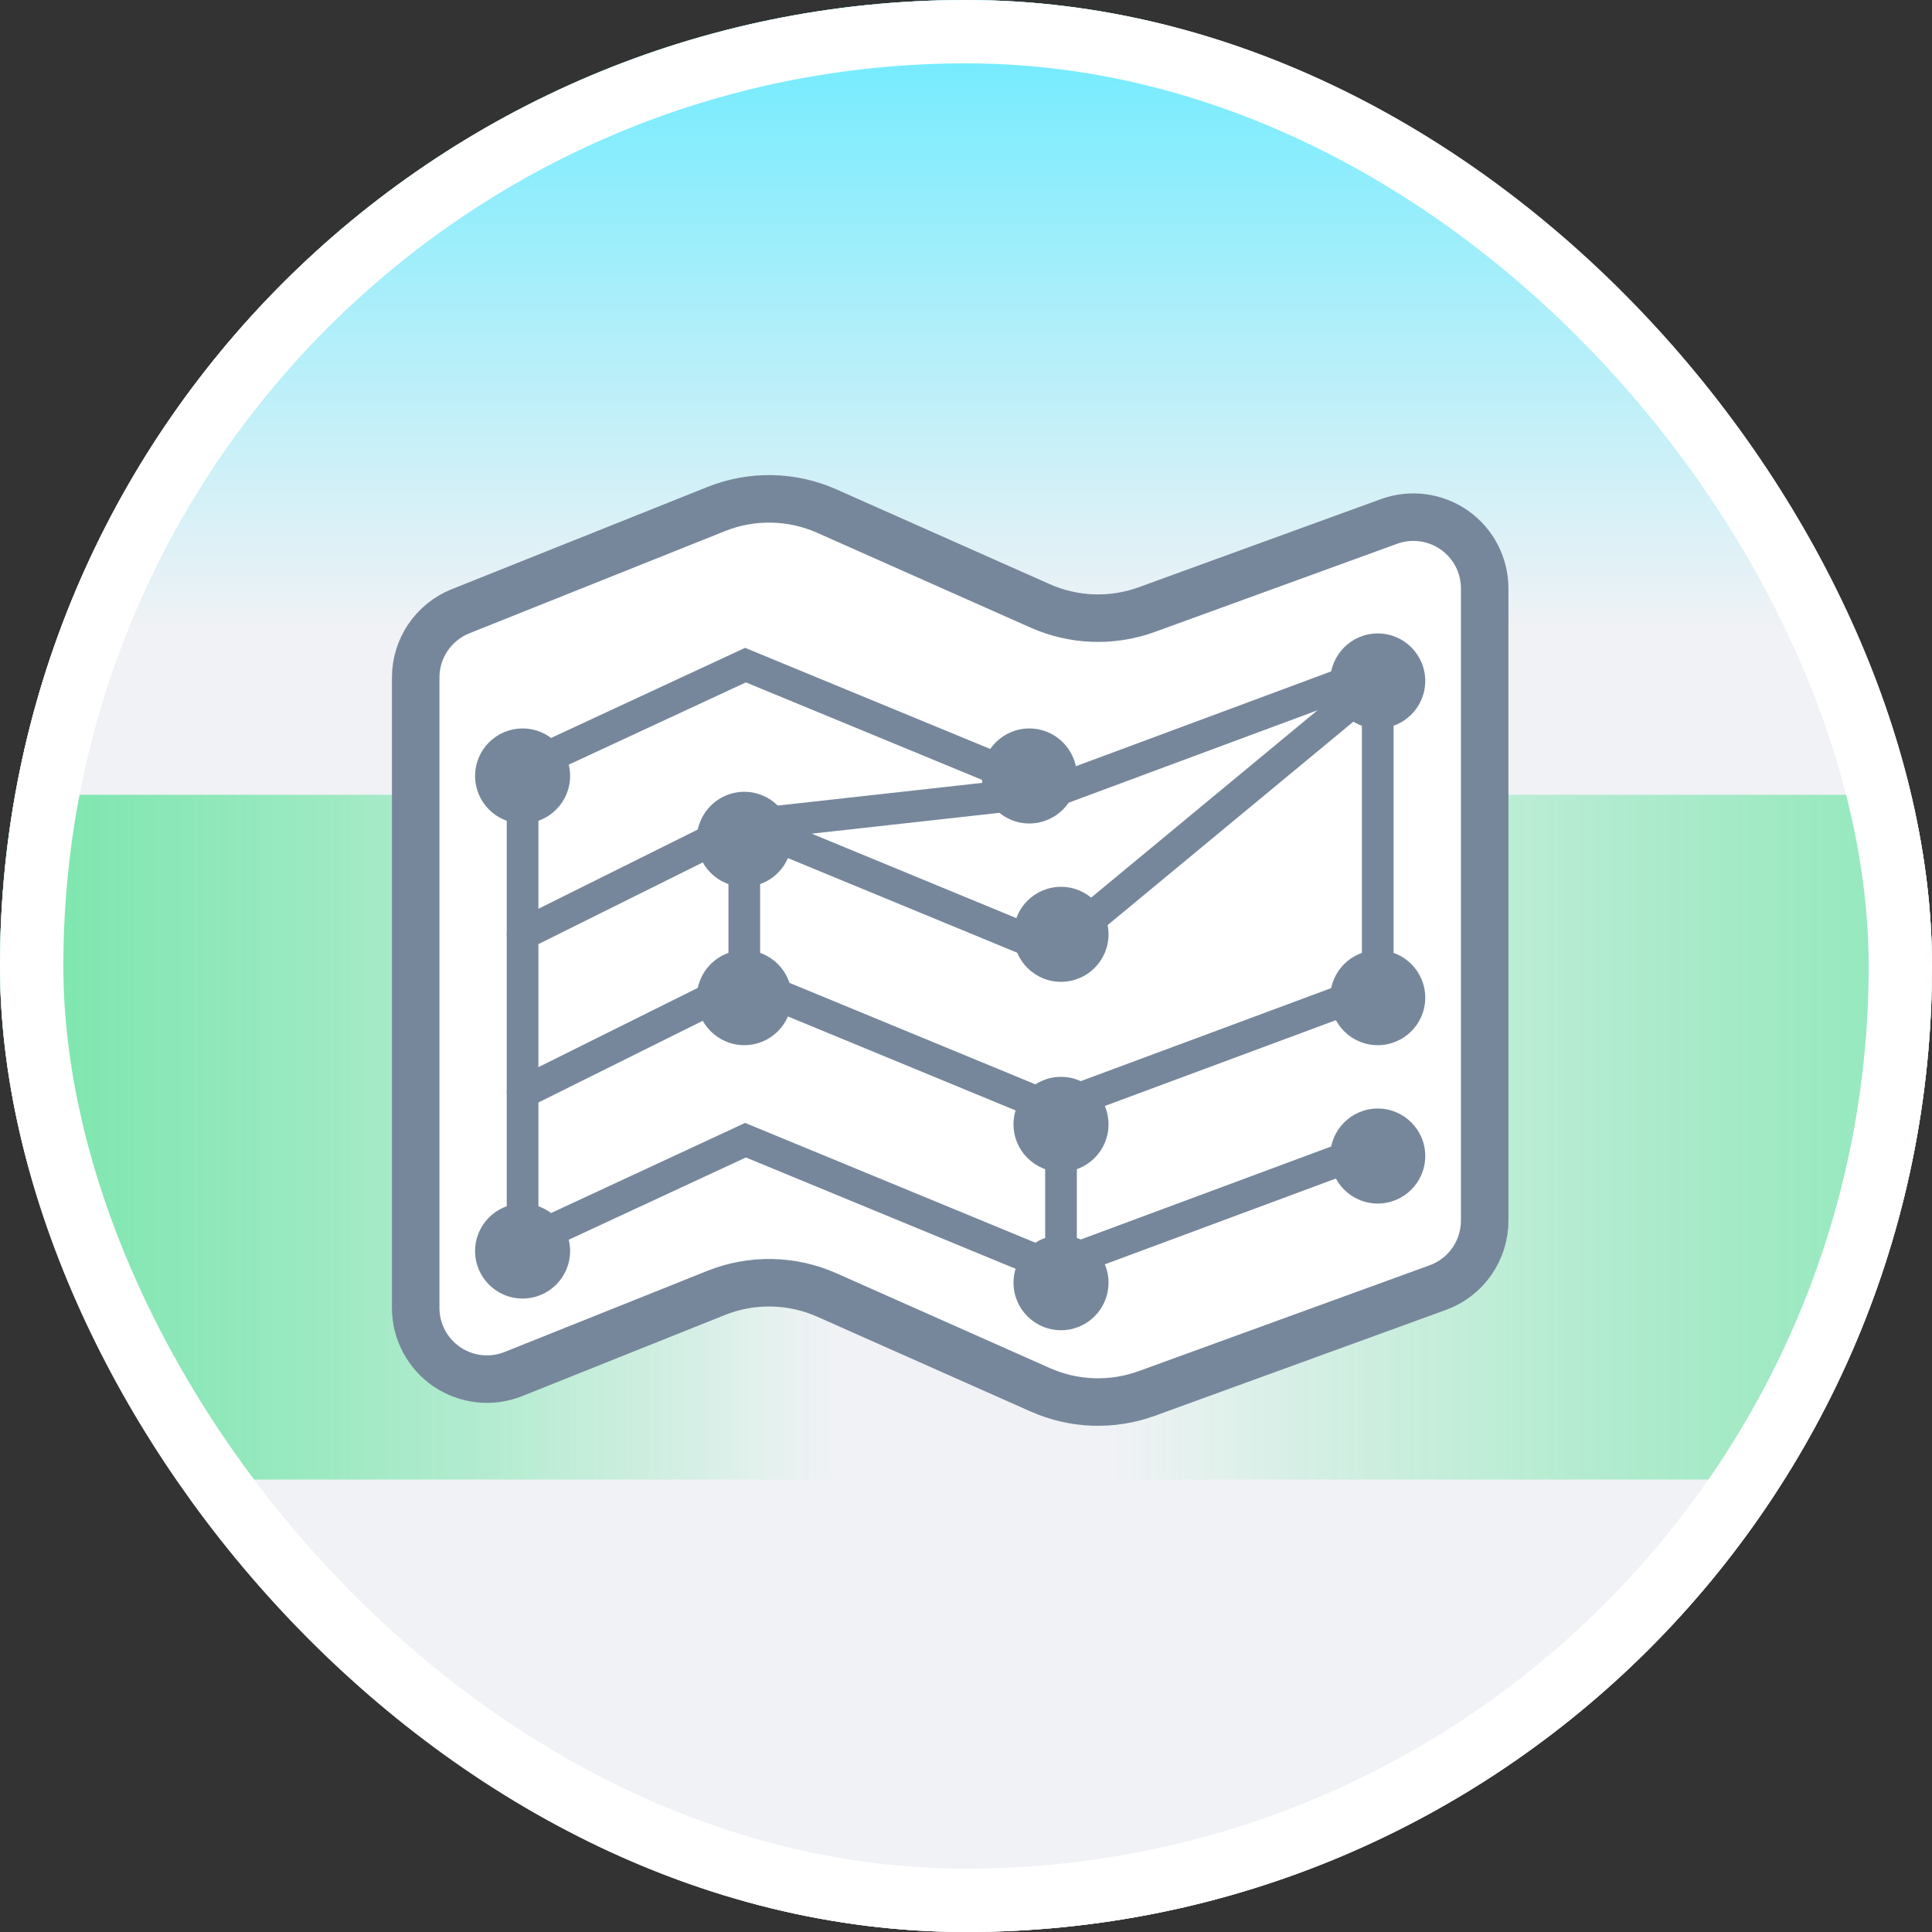
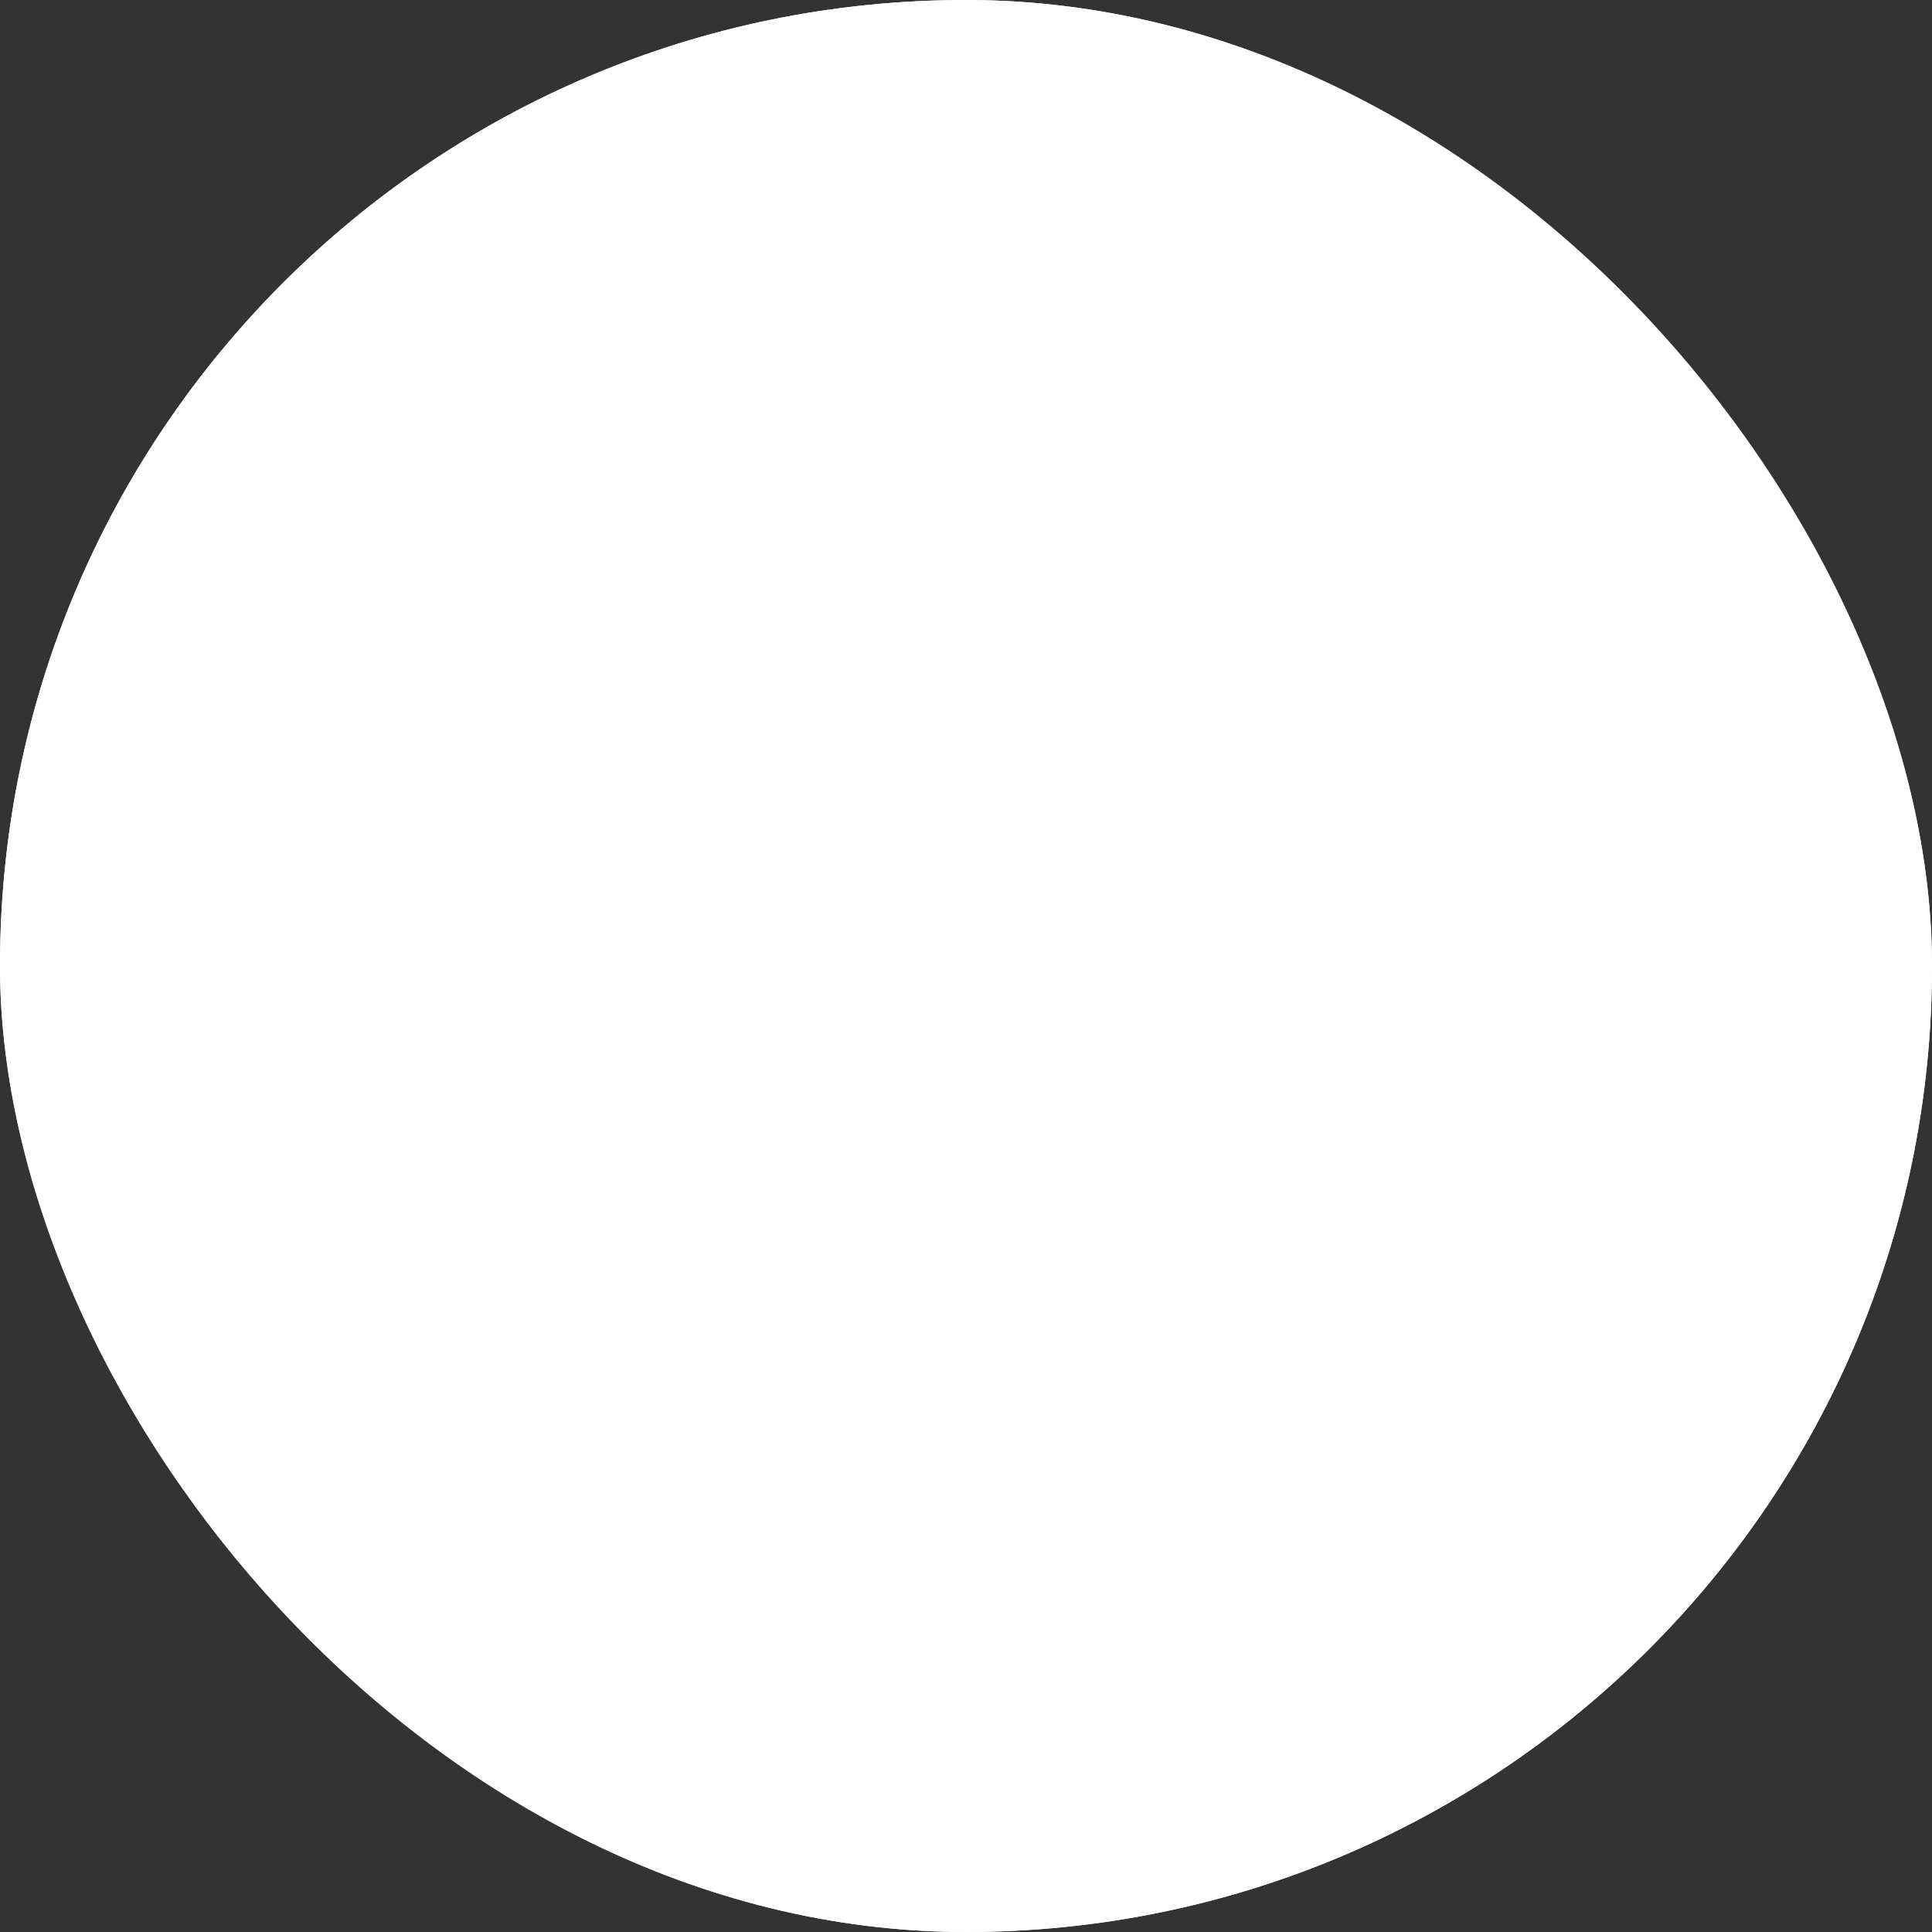
<svg xmlns="http://www.w3.org/2000/svg" width="61" height="61" viewBox="0 0 61 61" fill="none">
  <rect x="0" y="0" width="61" height="61" fill="#333333" stroke="none" />
  <g clip-path="url(#clip0_1309_1921)">
    <rect width="61" height="61" rx="30.5" fill="white" />
    <g clip-path="url(#clip1_1309_1921)">
      <rect width="61" height="61" rx="30.5" fill="url(#paint0_linear_1309_1921)" />
      <rect x="26.253" y="25.095" width="21.62" height="31.272" transform="rotate(90 26.253 25.095)" fill="url(#paint1_linear_1309_1921)" />
      <rect width="21.62" height="42.468" transform="matrix(5.07364e-08 1 1 -3.7659e-08 35.133 25.095)" fill="url(#paint2_linear_1309_1921)" />
      <path d="M13.125 21.39C13.125 20.94 13.26 20.501 13.512 20.128C13.764 19.756 14.122 19.468 14.54 19.3L22.611 16.073C23.169 15.849 23.766 15.74 24.367 15.751C24.968 15.763 25.561 15.894 26.11 16.139L32.841 19.13C33.906 19.603 35.112 19.645 36.207 19.247L43.857 16.464C44.197 16.34 44.562 16.3 44.92 16.348C45.279 16.395 45.621 16.528 45.917 16.735C46.214 16.943 46.456 17.219 46.623 17.54C46.789 17.861 46.877 18.217 46.877 18.579V38.541C46.876 39.002 46.734 39.453 46.469 39.831C46.205 40.209 45.83 40.497 45.396 40.654L36.209 43.996C35.114 44.395 33.907 44.353 32.843 43.88L26.11 40.889C25.561 40.644 24.968 40.513 24.367 40.501C23.766 40.49 23.169 40.599 22.611 40.822L16.21 43.383C15.869 43.52 15.499 43.57 15.134 43.531C14.768 43.491 14.418 43.363 14.113 43.157C13.809 42.951 13.56 42.673 13.387 42.348C13.215 42.023 13.125 41.661 13.125 41.294V21.39Z" fill="white" stroke="#77879B" stroke-width="1.5" stroke-linecap="round" stroke-linejoin="round" />
-       <path d="M16 24.5L23.538 21L33.231 25L44 21" stroke="#77879B" stroke-linecap="round" />
+       <path d="M16 24.5L23.538 21L33.231 25" stroke="#77879B" stroke-linecap="round" />
      <path d="M16.5 29.5L23.538 26L33.231 30L43.5 21.5" stroke="#77879B" stroke-linecap="round" />
      <path d="M16.5 34.5L23.538 31L33.231 35L44 31" stroke="#77879B" stroke-linecap="round" />
      <path d="M16 39.5L23.538 36L33.231 40L44 36" stroke="#77879B" stroke-linecap="round" />
      <circle cx="43.5" cy="21.5" r="1.5" fill="#77879B" />
      <circle cx="33.5" cy="29.5" r="1.5" fill="#77879B" />
      <circle cx="23.5" cy="26.5" r="1.5" fill="#77879B" />
      <circle cx="32.5" cy="24.5" r="1.5" fill="#77879B" />
      <circle cx="33.5" cy="35.5" r="1.5" fill="#77879B" />
      <circle cx="33.5" cy="40.5" r="1.5" fill="#77879B" />
-       <circle cx="23.5" cy="31.5" r="1.5" fill="#77879B" />
      <circle cx="43.5" cy="31.5" r="1.5" fill="#77879B" />
      <circle cx="43.5" cy="36.5" r="1.5" fill="#77879B" />
      <circle cx="16.5" cy="39.5" r="1.5" fill="#77879B" />
      <circle cx="16.5" cy="24.5" r="1.5" fill="#77879B" />
      <path d="M33 25L24 26" stroke="#77879B" stroke-linecap="round" />
-       <path d="M43.5 22L43.5 32" stroke="#77879B" stroke-linecap="round" />
      <path d="M16.5 25L16.5 40" stroke="#77879B" stroke-linecap="round" />
      <path d="M33.5 35L33.5 41" stroke="#77879B" stroke-linecap="round" />
      <path d="M23.5 26L23.5 32" stroke="#77879B" stroke-linecap="round" />
    </g>
  </g>
  <rect x="1" y="1" width="59" height="59" rx="29.5" stroke="white" stroke-width="2" />
  <defs>
    <linearGradient id="paint0_linear_1309_1921" x1="30.5" y1="0" x2="30.5" y2="61" gradientUnits="userSpaceOnUse">
      <stop stop-color="#69EBFF" />
      <stop offset="0.325" stop-color="#F0F2F5" />
      <stop offset="1" stop-color="#F0F2F5" />
    </linearGradient>
    <linearGradient id="paint1_linear_1309_1921" x1="37.063" y1="25.095" x2="37.063" y2="56.367" gradientUnits="userSpaceOnUse">
      <stop stop-color="#F0F2F5" />
      <stop offset="1" stop-color="#2CDD7D" stop-opacity="0.66" />
    </linearGradient>
    <linearGradient id="paint2_linear_1309_1921" x1="10.81" y1="0" x2="10.81" y2="42.468" gradientUnits="userSpaceOnUse">
      <stop stop-color="#F0F2F5" />
      <stop offset="1" stop-color="#2CDD7D" stop-opacity="0.66" />
    </linearGradient>
    <clipPath id="clip0_1309_1921">
      <rect width="61" height="61" rx="30.5" fill="white" />
    </clipPath>
    <clipPath id="clip1_1309_1921">
-       <rect width="61" height="61" rx="30.5" fill="white" />
-     </clipPath>
+       </clipPath>
  </defs>
</svg>